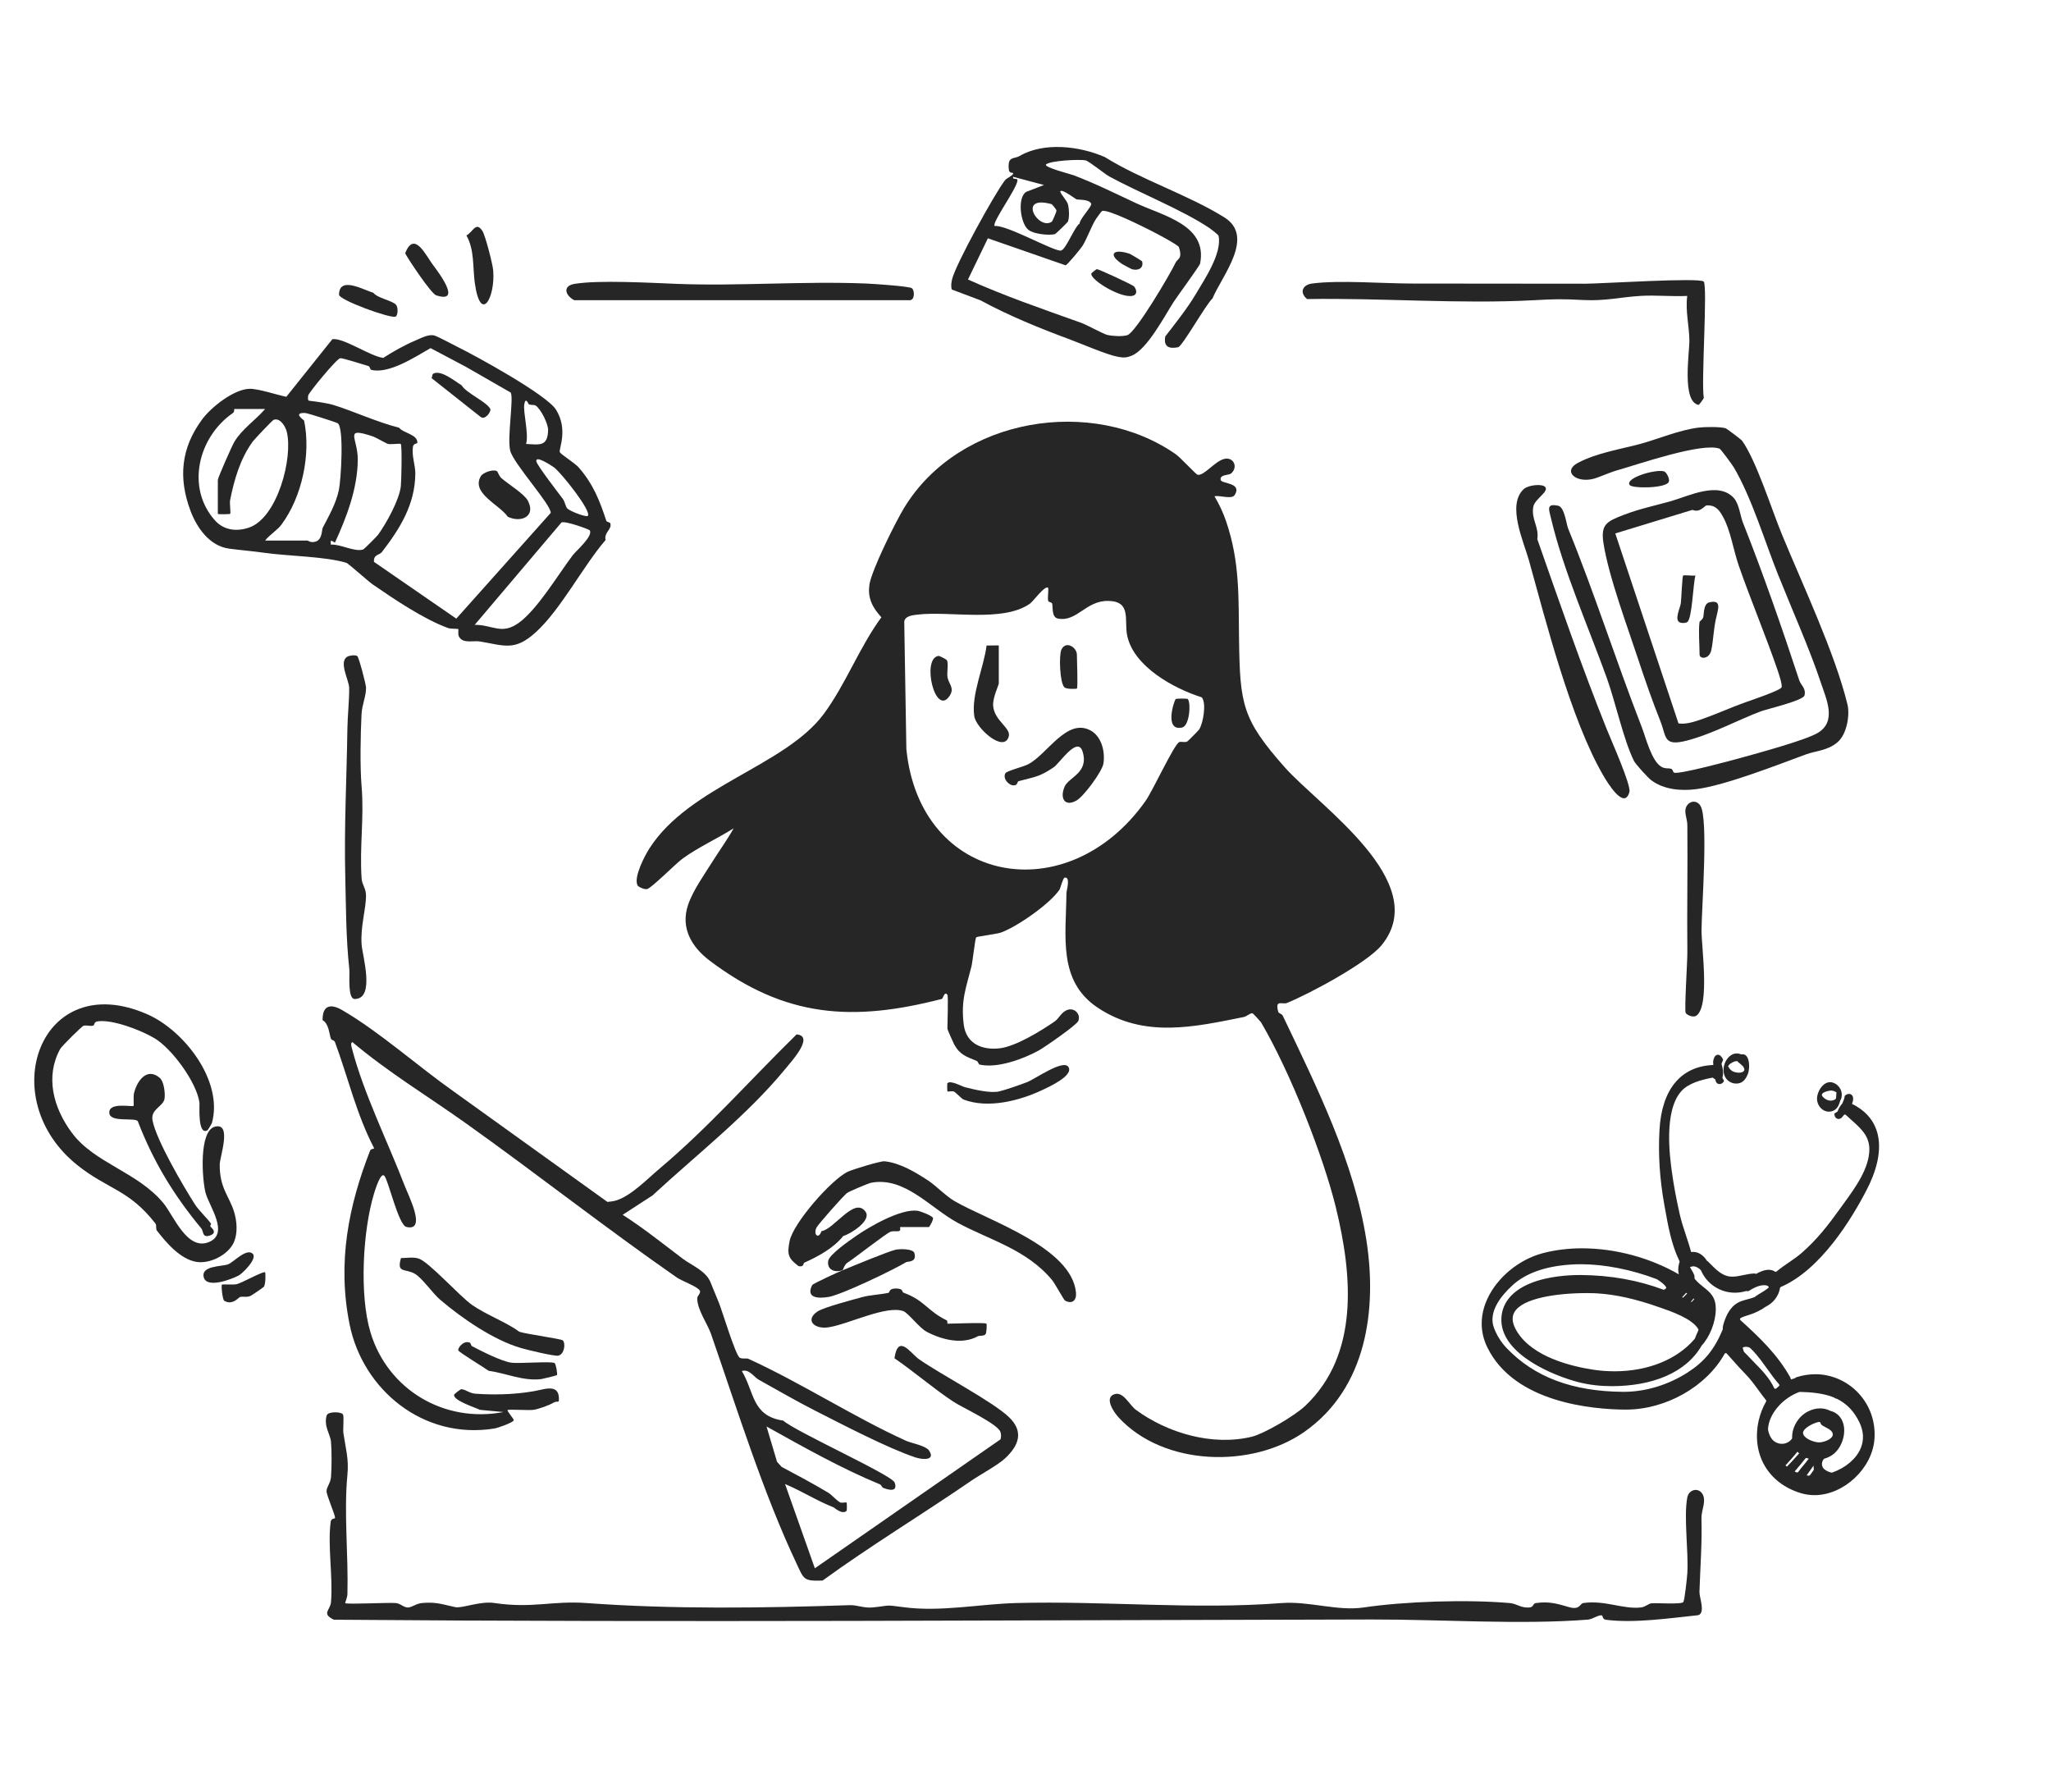
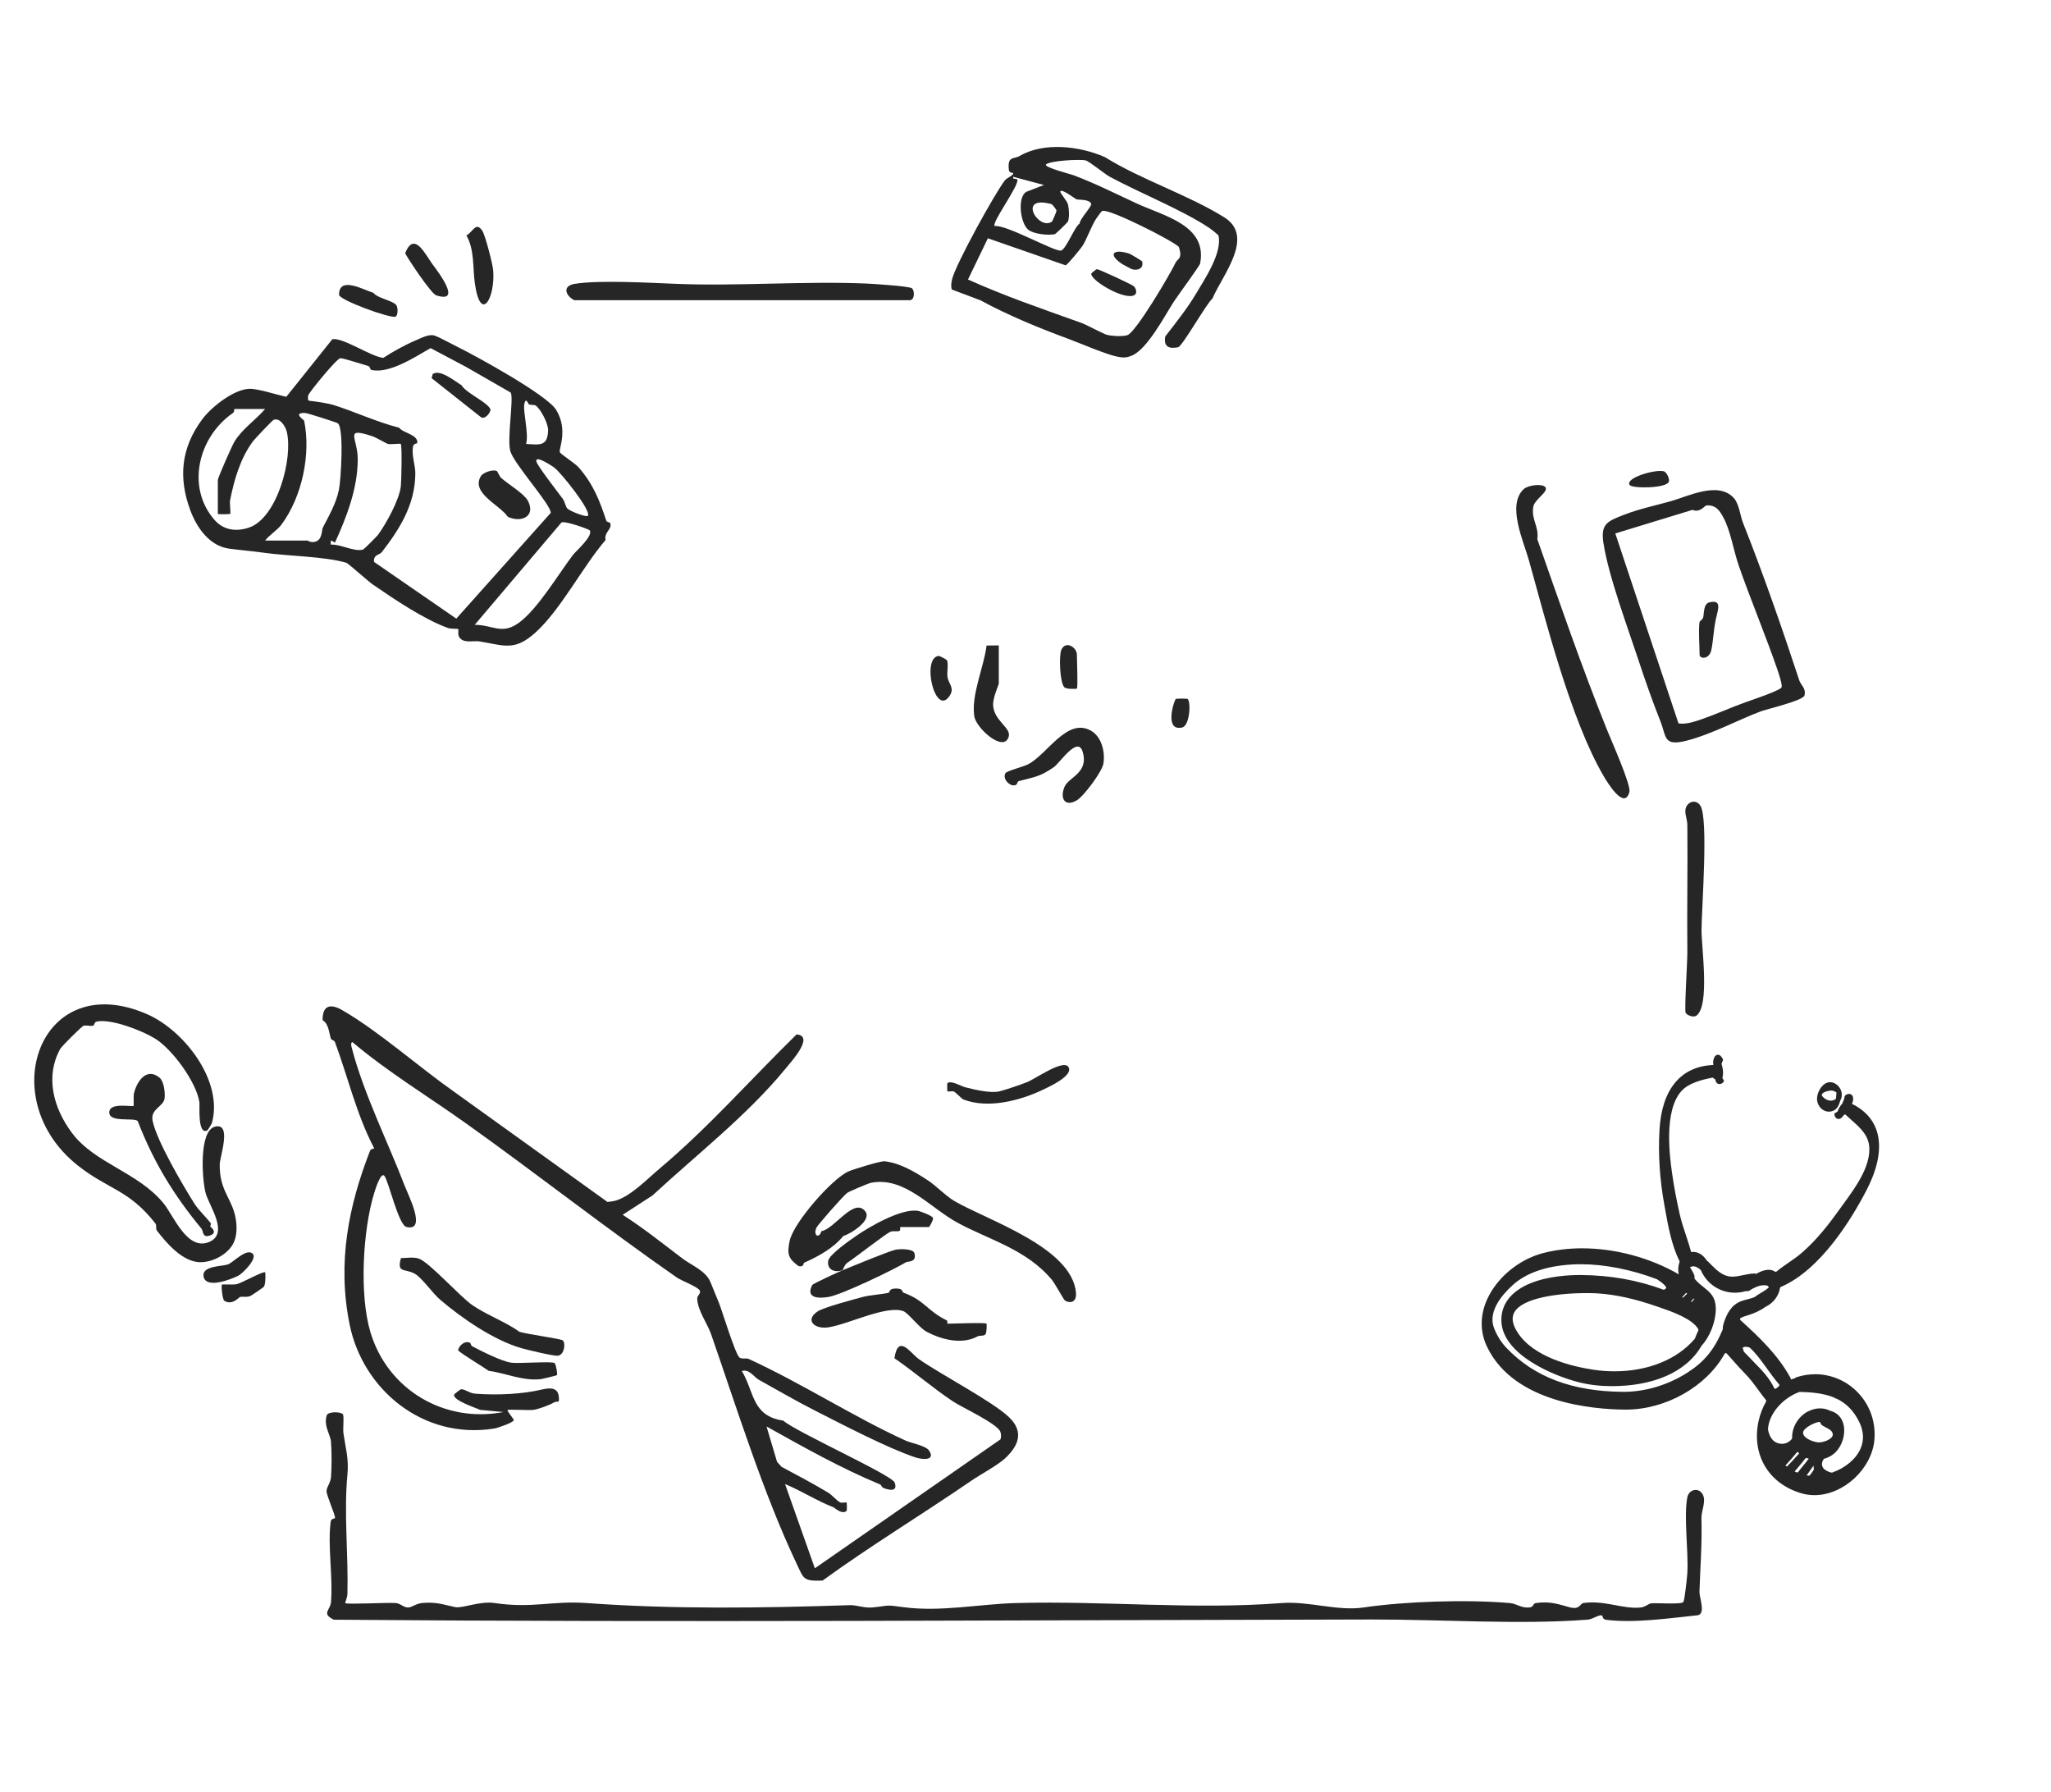
<svg xmlns="http://www.w3.org/2000/svg" id="Ebene_1" viewBox="0 0 998 872">
  <defs>
    <style>.cls-1{fill:#262626;}</style>
  </defs>
-   <path class="cls-1" d="M423.07,284.56c-1.03,6.5,1.68,11.26,5.8,15.76-10.78,14.73-17.32,32.51-27.93,46.9-18.84,25.53-65.46,35.15-84.92,65.53-2.34,3.66-7.81,14.1-5.79,18.03.35.68,3.34,2.15,4.72,1.75,2.27-.65,13.96-12.46,17.28-14.86,7.47-5.41,16.9-9.72,24.76-14.67-3.22,5.78-7.15,11.1-10.67,16.76-3.58,5.75-9.11,13.37-11.52,20.53-3.76,11.16,1.75,20.44,10.45,27.03,37.08,28.07,70.04,29.77,113.06,18.68.61-.16,1.2-3.98,2.69-2.01.5.66,0,14.08,0,16.5,0,.42,2.85,6.82,3.32,7.68,2.85,5.15,6.07,5.97,10.85,7.95.88.36.89,1.69,1.54,1.83,8.61,1.96,21.37-2.79,28.81-6.9,2.67-1.47,18.34-12.3,19.16-14.3,1.33-3.24-1.73-6.39-4.91-5.52-3.25.9-4.42,4.25-6.55,5.72-6.63,4.57-18.89,12.14-26.71,13.07-8.56,1.02-16.37-2.19-17.55-11.5-1.49-11.76,1.12-17.84,3.74-28.3.57-2.28,1.8-13.68,2.31-14.19.44-.44,9.79-1.52,12.14-2.36,7.73-2.76,23.96-14.05,28.52-21,.17-.26,1.6-5.51,2.33-5.66,3.09-.67.94,6.35.93,7.45-.19,21.12-4.29,42.86,15.29,55.85,22.56,14.98,47.11,9.29,71.04,4.48,1.4-.28,2.82-1.82,4.13-1.85.3,0,4.05,4.14,4.2,4.4,14.43,24.54,30.42,65.48,36.43,90.08,8.09,33.11,11.43,71.53-14.84,96.51-5.38,5.11-20.27,13.64-25.9,15.03-19.37,4.78-41.33-1.85-56.53-13.03-3.24-2.39-6.14-9.11-10.51-7.61-5.09,1.74-.2,8.82,2.09,11.31,22.01,23.87,64.95,24.79,90.31,7.05,30.58-21.39,35.42-59.85,30.27-93.13-5.9-38.15-24.28-74.9-40.67-109.29-.55-1.15-2.03-1.17-2.25-1.98-1.69-6.3,1.91-3.38,4.24-4.32,10.32-4.13,38.88-19.33,46.05-28.1,25-30.58-30.41-67.63-47.24-86.68-20.54-23.24-21.67-30.51-22.12-61.72-.3-21.05.46-37.86-6.24-57.67-1.42-4.19-3.39-8.51-5.71-12.3,2.13-.77,8.4,1.69,9.84-.65,3.78-6.13-6.42-5.39-6.83-7.34-.56-2.73,4-2.22,5.07-3.15,3.61-3.14,1.14-8.12-3.27-7.09-4.63,1.07-9.97,8.47-13.09,7.71-.7-.17-8.45-8.5-10.5-9.93-40.54-28.33-105.15-18.14-132.1,25.82-4.23,6.9-15.9,30.31-17.06,37.69ZM446.51,299.01c15.68-1.83,41.56,3.94,54.67-5.33,1.58-1.12,7.44-9.22,8.82-7.67.37.41-.35,4.73.03,6.3.18.74,1.72.61,1.95,1.39.42,1.45-.38,6.62,2.77,7.24,9.29,1.83,13.56-8.83,24.61-8.58,11.28.26,7.61,9.3,9.09,16.7,3.04,15.22,22.8,25.96,36.29,30.2,2.41,2.68.77,12.65-1.28,15.69-.36.54-5.36,5.56-5.7,5.77-1.15.7-3.1-.09-3.96.34-2.64,1.31-12.74,23.48-16.45,28.72-37.95,53.52-109.68,40.61-116.32-25.29l-1.03-62c.33-2.82,4.07-3.2,6.52-3.48Z" />
  <path class="cls-1" d="M162.91,506.78c6.38,17.15,10.52,35.39,19.09,51.74.18.64-1.48.19-1.9,1.27-10.43,26.69-16.1,54.35-9.98,84.6,6.38,31.59,35.72,56.2,70.39,50.62,1.68-.27,9.2-2.87,9.48-4.03.15-.62-3.51-4.58-2.99-4.97.56-.42,10.12.22,12.44-.07,2.64-.33,8.04-2.37,9.99-3.55,1.91-1.17,2.8.92,2.49-2.79-.39-4.57-4.19-4.52-8.23-3.56-9.44,2.24-21.52,2.83-32.27,2.04-3.16-.23-4.72-2.08-6.95-2.19-.51-.02-3.44,2.41-3.49,2.62-.68,2.87,10.53,6.36,12.58,7.42l11.42,1.06c-28.86,5.53-56.36-10.95-64.71-38.77-5.53-18.4-3.69-49.85,1.77-67.65.49-1.59,3.16-10.36,4.93-8.57,1.98,1.99,6.88,24.03,10.78,24.94,10.05,2.36,1.03-15.19-.87-20.13-7.99-20.83-19.9-44.75-25.6-66.6-.23-.87-.89-2.88.2-3.2,17.38,14.66,36.7,26.31,55.11,39.42,34.42,24.5,68.04,50.99,102.8,75.15,2.24,1.56,10.29,4.47,11.17,6.4.55,1.21-1.28,2.46-1.29,3.64-.07,5.45,5.03,12.59,6.63,17.18,12.87,37.02,25.41,77.5,41.76,112.06,3.56,7.53,3.24,8.44,12.59,8.13,23.79-17.26,48.12-31.93,72.5-48.66,4.31-2.96,12.59-7.37,16.28-10.78,6.73-6.23,9.27-13.02,1.97-20.04-7.94-7.63-32.98-20.65-43.76-28.17-4.15-2.89-10.17-12.77-12.01-.52,9.68,6.65,18.8,14.58,28.61,21.09,4.22,2.8,21.83,10.89,22.98,14.83.35,1.19.39,2.36,0,3.55l-90.32,62.72-14.5-40.99c8,3.33,15.55,8.21,23.64,11.35.34.13,4.22,3.8,6.35,1.64.14-.14.12-3.82-.03-3.96-.31-.29-2.29.31-3.15-.1-1.47-.71-4.17-3.73-5.62-4.61-7.33-4.45-15.79-8.9-22.86-12.67l-2.23-2.47-5.11-17.18c17.87,9.94,36.32,20.38,55.14,28.14.82.34.93,1.45,1.67,1.74,3.19,1.25,7.14,1.88,5.53-2.62-1.31-3.65-48.27-24.78-54.2-30.12-15.34-2.26-13.99-13.87-20.15-24.12,3.58-1.15,5.82,2.9,8.28,4.26,8.98,4.97,18.04,10.27,27.12,14.88,13.15,6.68,35.61,18.42,49.06,22.88,3.6,1.19,9.91,1.55,6.64-3.33-1.61-2.4-8.75-3.64-11.3-4.8-24.71-11.18-50.96-28.13-76.57-39.82-.99-.45-2.89.21-4.25-.55-2.06-1.17-8.5-22.68-10.12-26.67-1.4-3.43-2.81-6.79-4.13-10.09-2.19-5.49-9.28-8.23-13.51-11.42-9.62-7.27-19.09-14.89-29.21-21.36l14.52-9.41c21.2-19.64,46.03-38.95,64.43-61.34,3.04-3.7,14.6-16.24,5.68-17.01-22.24,21.76-42.88,45.28-66.66,65.28-5.72,4.81-13.62,13.03-20.81,15.4-1.46.48-3.04.69-4.57.82l-74.83-53.75c-17.3-12.18-36.23-29.11-54.19-39.54-5.64-3.28-9.68-2.51-9.58,4.88,3.08,1.71,3.21,6.79,4.03,8.96.33.86,1.54.66,1.86,1.53Z" />
  <path class="cls-1" d="M111.56,266.94c5.8.77,11.32,1.18,17,2,11.17,1.61,29.79,1.76,40.05,4.9.81.25,10.75,9.12,12.67,10.45,10.31,7.1,25.07,17.07,36.7,21.24,1.46.52,4.82.33,4.99.51.27.29-.29,2.42.35,3.65,1.89,3.62,6.8,1.85,10.1,2.39,11.97,1.95,16.94,4.91,27.23-4.42,12.23-11.08,23.02-32.17,34.03-44.94-.91-3.66,3.2-5.17,2.3-8.06-.22-.7-1.7-.54-1.97-1.35-3.09-9.36-6.23-17.69-13.45-25.91-1.92-2.19-8.63-6.32-9.15-7.4-.67-1.41,4.22-10.83-1.82-20.63-4.46-7.24-38.57-25.96-47.9-30.57-2.87-1.42-8.89-4.7-10.99-5.46-2.89-1.05-6.67,1.11-9.55,2.32-5.14,2.15-10.96,5.42-15.65,8.46-6.18-.68-19.49-9.96-24.78-9.1l-22.4,28.03c-4.51-.93-13.72-3.97-17.86-3.89-7.49.14-18.52,8.74-23.04,14.81-10.48,14.1-11.63,28.65-5.79,44.38,3.09,8.31,9.28,17.32,18.91,18.59ZM176.72,267.33c-4.18,1.38-11.2-2.75-15.73-2.34-.23-2.6-.01-2.14,1.99-.99,5.59-12.21,11.08-26.34,11.1-40.51.01-10.71-7.15-16,7.56-11.1.92.3,6.62,3.48,7.05,3.58,1.54.38,5.96-.32,6.31.02.73.72.3,18.22.05,20.56-.72,6.59-7.09,18.16-11.11,23.67-.51.7-6.74,6.95-7.22,7.11ZM278.74,270.07c-7.03,9.27-17.19,26.36-26.25,32.92-8.4,6.08-12.63.99-21.49,1l42.2-49.79c1.6-.95,13.37,3.25,13.77,3.85,1.76,2.74-6.67,9.97-8.22,12.01ZM269.61,227.42c3.17,2.23,18.51,21.38,16.39,23.57-.74.77-8.94-2.34-10.05-3.71-.79-.97-1.08-3.23-2.12-4.61-1.99-2.66-12.46-16.18-12.84-18.16-.64-3.28,7.31,1.99,8.62,2.91ZM255.12,196.65c.69-3.81,1.98-.05,2.16.03,1.18.49,2.7.16,3.4.65,2.58,1.79,6.13,8.97,6.03,12.01-.27,8.01-4.05,7-10.72,6.66,1.42-4.88-1.55-15.64-.87-19.35ZM149.95,192.45c.12-1.2,13.94-18.12,15.66-18.18,1.41-.05,11.06,3.08,13.63,3.81.85.24.75,1.71,1.47,1.89,8.64,2.07,21.47-6.42,28.8-10.6l17.1,9.05,21.9,12.57c1.56,2.71-1.8,21.96-.25,28.26,1.53,6.24,19.88,26.22,19.73,30.27l-45.96,51.46-40.06-27.62c-.27-3.68,2.65-3.25,3.75-4.66,8.81-11.36,16.23-23.19,16.37-38.21.04-4.23-1.81-8.51-1.17-13.07.27-1.89,2.11-1.42,2.15-2,.23-4.09-6.83-4.64-8.86-7.33-10.82-2.72-22.2-8.05-31.93-11.05-2.87-.88-8.5-1.7-11.67-2.04-1.04.04-.74-1.75-.66-2.56ZM148.53,200.94c1.16.04,15.11,4.52,15.8,4.98,3.16,2.12,1.58,27.7.57,32.48-1.42,6.69-4.87,12.59-7.85,18.36-.58,1.13-.09,6.16-4,6.87-2.26.41-3-.64-3.55-.64h-20.5c2.16-2.82,5.85-4.93,7.96-7.77,10.11-13.6,14.38-34.47,11.02-50.56-.07-.33-5.82-3.97.55-3.74ZM113.27,200.99c.95-.66.63-1.99.73-1.99h15c-4.61,5.34-11.16,9.69-14.89,15.83-1.28,2.11-8.11,17.65-8.11,18.67v16.5c0,.3,5.79.21,6.01,0,.36-.36-.33-5.17-.06-6.56,1.96-9.82,4.83-20.16,11.09-28.68.77-1.04,9.46-10.28,10.15-10.52,3.14-1.1,5.7,3.24,6.33,5.73,3.19,12.61-4.5,42.01-18.34,46.71-6.21,2.11-12.38,1.27-16.71-3.63-14.01-15.86-8.09-40.33,8.79-52.06Z" />
  <path class="cls-1" d="M828.09,726.41c-2.2-2.83-6.37-1.49-7.06,2.12-1.83,9.57.67,26.27,0,37.01-.13,2.17-1.32,13.04-1.92,13.88-.92,1.28-12.92.38-15.56.64-1.45.14-2.81,1.72-5.01,1.99-8.59,1.06-17.63-3.66-28.11-2.13-1.71.25-1.59,3.46-6.74,2.04-5.16-1.42-9.45-3.03-16.26-2.04-1.95.28-.72,2.14-3.87,2.19-3.89.06-5.46-1.88-9-2.19-21.04-1.82-51.18-.79-71.01,2.15-12.85,1.9-26.55-3.18-40.11-2.13-42.74,3.3-85.5-1.17-129.02-.02-17.59.46-36.93,4.45-54.86,2-9.41-1.29-6.41-.69-15,.14-4.11.4-7.63-1.22-11.02-1.11-42.58,1.41-85.78,2.05-128-1.02-17.04-1.24-26.26,2.74-44.99-.03-6.94-1.03-15.7,2.69-19,2.01-6.02-1.23-9-2.63-16.13-2.01-3.09.27-4.95,2.18-6.93,2.18-2.13,0-3.56-1.95-5.95-2.16-3.74-.32-23.55.76-24.55.04-.18-.13,1.02-2.74,1.06-4.43.49-19.39-1.79-39.64,0-58.01.76-7.81-.91-13.02-1.94-20.16-.33-2.31.41-8.18-.26-9.24-.86-1.35-7.29-1.49-7.89.52-1.55,5.23,1.78,9.19,2.09,12.77.4,4.61.37,12.48.02,17.12-.24,3.12-2.18,4.9-2.18,6.93,0,2.12,4.07,11.17,4.15,12.99.03.63-1.86,0-2.13,1.94-1.57,11.59,1.19,26.99.14,39.13-.34,3.91-4.81,5.53,1.41,8.51,168.55,1.39,336.92.19,504.98-.11,33.38-.06,72.48,2.63,105.08.08,2.58-.2,4.98-2.32,6.86-2.09.67.08.15,1.88,2.04,2.14,13.47,1.81,31.38-.8,44.93-2.22,3.63-1.15.5-8.58.59-11.33.4-12.56,1.3-22.83.97-36.03-.09-3.56,2.78-8.74.17-12.09Z" />
  <path class="cls-1" d="M477.15,146.14c13.54,7.37,28.88,13.62,42.7,18.72,6.08,2.24,18.7,7.75,24.11,8.73,2.7.49,4.02.51,6.63-.51,7.58-2.97,16.13-19.4,20.53-26.24,1.61-2.5,12.61-17.48,12.83-18.58,3.75-18.72-17.72-23.17-31.1-29.39-9.9-4.6-19.99-9.67-30.57-13.65-1.24-.47-14.64-3.89-13.28-5.21,1.9-1.84,16.35-2.63,19.28-1.97,1.61.36,9.38,6.67,11.54,7.85,14.58,7.93,35.7,16.31,48.74,25.1.77.52,4.28,3.21,4.39,3.74,1.73,8.5-6.69,20.94-11.1,28.38-4.04,6.82-9.95,14.25-14.84,20.58-.89,4.96,1.71,6.17,6.25,5.25,2.06-.41,13.82-21.32,16.71-23.7,4.72-11.25,20.86-30.07,5.74-39.51-17.4-10.87-40.45-18.31-58.11-29.31-12.36-5.42-29.72-7.39-41.43-.55-2.91,1.7-5.99-.15-5.28,6.68.23,2.19,2.44,1.1,2.11,1.94-.47,1.2-3.05,2.01-4.02,3.26-4.96,6.38-24.01,40.96-25.68,48.04-.4,1.68-.66,3.38-.16,5.07l14.01,5.27ZM511.72,99.33c.19.05,2.31,2.46,2.37,3.2.03.38-1.99,5.11-2.22,5.28-6.53,4.66-17.31-13.24-.15-8.48ZM495.06,87.53c-.14-1.02-2.52.16-2.06-1.52l14.99,4-8.65,3.34c-4.42,2.8-2.87,15.13.94,18.36,2.56,2.17,9.74,2.91,12.98,2.23.44-.09,6.29-5.78,6.43-6.21.74-2.38.52-5.58.06-8.01-.4-2.13-4.43-6.11-3.75-6.73,1.09-1,7.16,3.72,7.72,3.96.96.41,5.99-.19,7.23,2.08.65,1.2-5.7,7.6-5.61,9.74-2.4,1.43-6.55,12.4-9,13.13-2.86.85-26.66-12.71-32.34-11.92-1.62-1.57,11.52-19.13,11.07-22.46ZM480.68,115.93l37.83,13.15c.85-.17,7.16-7.84,8.19-9.4,1.99-3.01,4.48-10,6.69-13.29.46-.68,2.55-3.59,2.85-3.72,2.69-1.13,20.56,7.91,24.31,9.81,1.96.99,12.79,6.69,13.13,7.8,1.83,5.84-.73,5.51-1.63,7.47-2.39,5.19-19.46,34.2-23.55,35.34-2.6.72-7.19.44-9.75-.15-1.77-.41-9.94-4.9-12.54-5.83-19.36-6.94-37.33-13.07-55.2-21.12l9.68-20.05Z" />
-   <path class="cls-1" d="M798.28,215.95c-9.92,2.65-21.18,4.36-30.41,9.2-7.64,4-1.3,9.98,7.43,7.82,2.51-.62,7.79-3.09,11.9-4.25,10.15-2.87,40.96-13.57,49.53-10.43.58.21,6.17,7.81,6.91,9.07,8.6,14.48,15.22,36.4,21.41,51.87,7,17.5,15.63,36.86,20.84,52.56,2.72,8.21,8.21,19.38-1.66,24.94-6.39,3.6-28.77,9.66-37.04,11.96-5.1,1.42-29.55,8-32.5,7.26-.69-.17-.57-1.54-1.47-1.88-1.31-.5-2.77.14-4.8-1.01-4.78-2.7-7.71-14.58-9.54-19.28-12.67-32.53-23.14-65.61-35.81-96.56-.88-2.14-1.76-10.5-4.85-11.16-6.04-1.29-4.52,1.85-3.39,6.59,5.89,24.87,18.21,52.72,27.02,77.18,4.18,11.6,8.19,30.24,13.22,40.37.77,1.55,6.76,8.16,8.38,9.38,6.1,4.6,14.53,5.32,21.97,4.36,14.15-1.83,39.88-11.96,53.29-16.89,5-1.84,10.61-1.77,15.52-6.03,4.34-3.76,6.02-13.01,4.72-18.33-6.01-24.68-21.69-58.01-31.83-82.55-5.03-12.17-12.6-36.29-19.5-45.8-.31-.43-7.48-5.87-7.96-6-2.93-.78-9.97-.67-13.13-.3-9.3,1.1-20.02,5.69-28.28,7.9Z" />
  <path class="cls-1" d="M113.89,604.2c1.82-4.31,1.4-10,.06-14.47-2.29-7.65-7.18-11.68-7.03-23.23.05-3.75,6.04-20.31-2.22-18.38-8.09,1.89-6.35,26.03-4.64,32.32,1.76,6.47,11.62,19.68,1.66,23.83-10.65,4.43-17.16-12.71-22.12-18.8-12.41-15.19-33.49-19.44-44.56-34.24-9.21-12.32-13.1-27.55-5.74-40.9.74-1.33,10.51-11.08,11.41-11.3,1.43-.34,3.27.36,4.59-.04.85-.26.29-1.77,2.13-2.06,7.14-1.11,21.05,4.21,27.73,8.18,8.61,5.12,20.59,21.61,21.89,31.34.18,1.39-1.03,16.11,3.89,13.48.18-.09,2.06-3.15,2.13-3.4,5.82-20.53-13.49-45.25-31.48-53.1-51.92-22.67-74.89,40.89-33.82,73.54,14.85,11.81,24.91,11.68,37.91,28.36.57.74.05,2.59.64,3.35,4.57,5.92,11.44,13.97,19.24,15.25,6.71,1.1,15.7-3.52,18.33-9.73Z" />
  <path class="cls-1" d="M780.24,264.27c2.48,16.18,11.97,41.49,17.04,56.94,3.28,9.98,6.98,20.46,10.62,29.58,3.1,7.75,1.34,12.5,12.92,9.53,11.93-3.05,25.65-10.38,35.95-14.23,3.03-1.13,20.67-5.22,21.29-7.75.85-3.47-1.76-4.95-2.55-7.35-8.3-25.28-17.82-52.58-27.43-76.76-1.24-3.13-1.86-9.14-4.4-11.92-7.5-8.26-21.73-1.05-30.44,1.46-7.07,2.03-15.67,3.8-23.22,6.76-8.06,3.16-11.21,4.44-9.79,13.74ZM823.57,248.06c3.69,1.61,5.84-2.13,6.9-2.18,4.44-.2,6.19,2.4,7.99,5.67,3.64,6.59,4.97,16.02,7.62,23.68,5.33,15.4,13.3,34.54,18.8,50.59.58,1.68,2.46,7.32,2.04,8.55-.52,1.54-15.09,6.41-17.73,7.35-6.94,2.48-13.85,5.66-21.03,8.16-3.41,1.19-7.9,2.68-11.42,2.07l-30.75-92.42,37.57-11.47Z" />
-   <path class="cls-1" d="M636,145.5c36.18-.6,74.49,2.51,110.55.55,10.57-.57,13.19-.63,23.97-.08,10.6.55,18.23-1.46,27.94-2.02,7.46-.43,15.08.39,22.54.03-.97,7.12.94,14.64,1.04,21.45.09,6.11-3.82,30.07,4.48,31.55.21.04,2.47-2.91,2.54-3.46-1.37-6.7,1.94-54.54-.06-56.54-2.04-2.04-49.92,1.04-57.55,1.05-27.85.05-56.21-.12-83.92-.08-14.29.02-35.82-1.77-49.08-.01-4.77.63-6.2,4.45-2.45,7.55Z" />
+   <path class="cls-1" d="M636,145.5Z" />
  <path class="cls-1" d="M511.94,622.79c1.35,1.63,5.75,9.7,6.27,9.98,3.51,1.89,5.69-.11,5.36-3.81-1.98-22.24-43.37-35.33-59.28-44.7-4.23-2.49-8.74-7.32-12.65-9.89-6.16-4.06-13.73-8.6-21.23-9.38-1.92-.2-15.35,3.92-17.7,5-8.06,3.71-26.67,25-28.47,33.73-1.37,6.65-.66,8.53,4.33,12.28,2.76.62,2.22-1.42,2.75-1.66,6.67-2.98,14.19-7.01,19.02-13.01,3.51-.95,14-7.52,10.76-11.89-5.41-7.3-15.17,8.65-21.39,9.55-1.32,4.1-4.13,1.84-2.41-1.74.65-1.36,13.24-15.78,15.03-16.93,1.32-.85,10.3-4.65,11.61-4.89,16.25-3.05,28.55,12.13,41.93,19.42,15.32,8.35,33.64,12.93,46.07,27.94Z" />
  <path class="cls-1" d="M751.97,237.05c-1.29-1.86-8.35-1.11-10.53.91-8.34,7.69-.09,25.31,2.51,34.62,7.92,28.35,20.38,77.82,36.41,105.07,1.62,2.75,10.04,16.86,12.5,7.64.88-3.32-8.9-25.2-10.99-30.42-12.41-30.92-23.05-61.86-33.83-92.55.93-6.08-3.03-9.54-1.95-15.75.64-3.71,7.48-7.22,5.9-9.51Z" />
-   <path class="cls-1" d="M172.6,486.04c10.11-.06,3.74-21.01,3.36-26.5-.63-9.07,2.21-17.18,2.13-24.05-.03-3.28-1.93-5.11-2.12-7.96-1.08-15.63,1.28-29.52-.02-44.98-.82-9.72-.52-25.2-.03-35.03.24-4.82,2.33-8.96,2.18-13.03-.07-1.83-3.51-14.85-4.26-15.31-1.04-.63-3.73-.32-4.84.32-4.31,2.49.79,11.35.9,15.09.15,4.92-.77,13.69-.86,19.86-.34,24.27-1.63,47.76-1.03,72.04.37,14.97.3,29.7,1.97,45.03.29,2.66-.95,14.54,2.62,14.52Z" />
  <path class="cls-1" d="M279.47,146.06h163.06c2.68.11,2.59-4.66,1.21-5.81-1.21-1.01-18.85-2.16-22.19-2.3-30.58-1.27-62.18,1.34-92.16.16-12.78-.5-38.05-1.95-49.81,0-6.09,1.01-4.43,5.78-.11,7.95Z" />
  <path class="cls-1" d="M827.44,392.06c-2.32-3.81-7.27-1.78-7.37,2.48-.05,2.12.95,4.39.98,6.91.21,20.75-.21,41.29,0,62,.04,4.34-1.5,28.03-.82,29.33.55,1.06,3.73,2.51,5.31,1.31,6.53-4.95,2.36-33.38,2.41-41.54.06-10.83,3.42-54.04-.51-60.49Z" />
  <path class="cls-1" d="M403.27,645.75c9.75-1.53,28.14-10.9,36.36-7.82,2.25.84,7.8,8.16,11.21,9.97,7.77,4.11,17.55,6.34,24.97,2.22.87-.48,2.91.1,3.76-1.03.56-.75.65-4.85.43-5.08-.67-.68-16.27,0-19,0-.08,0,.15-1.38-.34-1.62-9.55-4.68-10.69-9.69-20.91-13.42-1.1-.4,0-1.88-3.21-2.06-4.34-.24-3.4,1.89-4.23,2.08-3.8.86-8.79,1-12.74,2.08-4.44,1.21-18.78,4.99-21.76,6.99-6.27,4.21-1.58,8.81,5.45,7.7Z" />
  <path class="cls-1" d="M273.85,652.14c-.75-.78-18.19-3.14-21.11-4.2-6.53-4.76-16.01-8.18-22.96-13-6.11-4.23-21.02-21-26.06-22.62-2.69-.86-5.84-.24-8.61-.23-2.18,7.52,1.85,4.92,6.67,7.58,3.51,1.94,8.73,9.54,12.3,12.59,10.77,9.21,26.19,19.76,39.54,23.63,2.87.83,15.98,4,17.94,3.68,3.04-.5,3.77-5.92,2.31-7.44Z" />
  <path class="cls-1" d="M102.64,595.27c-1.93-2.7-5.9-6.31-7.94-9.53-5.55-8.75-18.54-30.83-20.46-40.52-1.12-5.65,5.2-6.77,5.82-10.67.42-2.61-.27-8.44-2.36-10.18-6.2-5.19-10.92,1.34-12.47,7.37-.43,1.67-.02,6.04-.24,6.27-.66.69-12.26-2.02-11.79,3.51.4,4.73,11.98,2.06,13.82,3.91,7.63,19.85,17.58,36.1,30.99,52.3,1.09,1.32.32,4.79,4.32,3.31,3.89-1.44.13-4.03.04-4.3-.18-.52.45-1.23.27-1.47Z" />
  <path class="cls-1" d="M395.22,625.21c-3.33,6.46,3.16,6.66,8.22,5.73,6.4-1.19,31.31-13.11,37.41-16.84.82-.5,5.4.24,4.08-4.46-.62-2.2-7.41-2.06-9.23-1.6-4,1-20.06,7.66-25.7,9.97-1.84.75-14.41,6.48-14.78,7.21Z" />
  <path class="cls-1" d="M412.34,614.34c4.35-2.87,18.5-14.03,20.92-15.04,1.54-.64,3.56.15,4.54-.55.47-.33.11-1.75.2-1.75h14c.24,0,2.34-3.66,1.97-4.47-.49-1.11-6.14-3.28-7.55-3.47-8.07-1.06-23.18,7.61-29.96,12.34-3.04,2.12-13.05,8.99-13.48,12.12-.6,4.43,3.41,5.74,7.01,4.47.2-.07.89-2.7,2.34-3.66Z" />
  <path class="cls-1" d="M464.17,531.07c.95.45,3.86,3.57,4.6,3.85,12.15,4.69,27.74.42,38.16-4.48,3.12-1.46,15.67-7.08,12.96-11.34-2.47-3.91-16.24,5.85-19.98,7.33-3.59,1.42-10.76,3.85-13.61,4.54-4.44,1.07-12.52-.95-16.74-2.02-1.68-.43-7.01-3.54-8.57-1.94-.14.14-.12,3.83.03,3.96.31.29,2.28-.3,3.14.1Z" />
  <path class="cls-1" d="M248.56,662.94c-4.66-.7-14.34-5.6-18.83-7.97-.58-.31-.71-1.54-.99-1.67-3.08-1.43-6.04,2.42-5.74,3.69.21.87,13.03,8.61,14.77,9.94,8.58,1.19,16.87,5.14,25.66,4.02.7-.09,7.29-1.67,7.57-1.94.38-.37-.49-5.44-1.15-5.85-1.6-1-17.29.39-21.29-.21Z" />
  <path class="cls-1" d="M239.98,131.51c-.26-3.07-3.83-17.01-5.28-19.21-3.16-4.75-4.5.57-7.75,2.24,3.96,6.86,3.06,15.59,4.06,22.94,2.79,20.44,10.09,7.32,8.97-5.98Z" />
  <path class="cls-1" d="M212.26,143.69c12.77,4.11,1.19-11.09-1.81-15.12-3.32-4.46-8.95-16.63-13.3-5.32,1.74,3.27,12.67,19.66,15.1,20.44Z" />
  <path class="cls-1" d="M192.4,154.07c1.24-.35,1.42-4.49.33-5.76-1.84-2.13-9.04-3.18-11.11-5.9-4.35-1.13-16.63-8.44-16.65.99,0,2.53,24.53,11.51,27.44,10.67Z" />
  <path class="cls-1" d="M123,610c-3.08-3.02-9.59,4.4-12.24,5.22-3.16.97-12.93.65-11.66,6.08,1.36,5.82,13.5,1.13,17-.72,2.03-1.07,9.24-8.28,6.89-10.58Z" />
  <path class="cls-1" d="M115.26,624.76c-1.83.44-7.01-.02-7.27.24-.44.44.26,7.31,1.15,7.86,3.92,2.39,7.01-1.63,7.57-1.81,1.44-.45,3.37.3,5.25-.58.65-.3,6.12-4.08,6.37-4.37,1.02-1.19.92-6.8.66-7.09-.69-.75-11.44,5.21-13.73,5.76Z" />
  <path class="cls-1" d="M812.05,234.35c.54-1.53-1.28-4.71-2.32-5.01-4.22-1.22-19.23,3.23-16.72,6.65,1.27,1.74,17.88,1.67,19.05-1.64Z" />
  <path class="cls-1" d="M489.22,376.2c-1.46,2.56,1.7,6.13,4.28,5.9,1.86-.16,1.3-1.8,2.21-2.06,7.45-2.05,9.97-1.9,17.02-6.75,2.97-2.04,11.63-15.5,14.06-7.59,3.18,10.34-6.77,12.38-8.76,17.02-2.45,5.7.11,10.04,5.87,6.7,3.47-2.01,12.44-14.07,13.03-17.99.88-5.76-.91-13.13-6.27-16.04-11.56-6.28-21.06,11.62-30.34,16.43-2.48,1.29-10.43,3.22-11.1,4.38Z" />
  <path class="cls-1" d="M490.86,358.28c1.15-4.19-7.15-7.62-7.61-15.03-.24-3.87,2.75-9.95,2.75-10.75v-18.5l-5.94.07c-1.32,10.58-7.53,23.91-5.99,34.36.87,5.93,14.53,18.09,16.79,9.86Z" />
  <path class="cls-1" d="M462.07,338.57c2.59-3.91-.5-5.82-1.02-9.13-.38-2.42.58-6.56-.29-8.23-.16-.31-3.51-2.18-4.13-2.09-8.4,1.26-1.52,29.94,5.43,19.44Z" />
  <path class="cls-1" d="M524,335c.59-.57,0-14.16,0-16.5,0-3.48-5.29-7.01-7.5-2.5-1.31,2.66-.82,16.19,1.4,18.38,1.03,1.01,5.88.84,6.1.63Z" />
  <path class="cls-1" d="M575.23,353.94c3.69-.84,4.34-12.31,2.7-13.87-.24-.23-5.39-.29-5.83.04-.73.55-5.82,15.87,3.13,13.83Z" />
  <path class="cls-1" d="M233.95,231.7c-4.85,8.28,9.22,13.9,13.13,19.71,6.3,3.05,13.85-.02,9.78-7.79-1.76-3.37-9.56-8.04-12.95-11.06-.99-.88-1.76-3.15-2.12-3.35-1.96-1.04-6.81.72-7.85,2.49Z" />
  <path class="cls-1" d="M238.58,198.98c-1.76-3.52-11.71-7.69-13.99-11.54-3.24-1.96-10.42-7.98-14.03-5.47l-.54,2.01,23.75,18.79c2.19,1.94,5.4-2.6,4.8-3.79Z" />
  <path class="cls-1" d="M552.04,143.53c1.55-.97.65-3.28-.32-4.26-.72-.73-17.08-8.39-18.07-8.32-.17.01-2.57,1.92-2.61,2.09-.78,3.26,16.38,13.41,21.01,10.49Z" />
  <path class="cls-1" d="M546.36,128.65c.23.14,4.11,2.23,4.37,2.31,2.89.87,5.84-.34,5.05-3.71-.08-.35-5.82-3.71-6.17-3.82-8.24-2.69-10.7.51-3.24,5.23Z" />
  <path class="cls-1" d="M832.72,316.24c1-4.76,1-9.3,2.17-14.85,1-4.76,3.23-9.87-3.13-8.33-2.91.71-2.53,5.3-2.98,7.2-.27,1.17-1.75,2.03-1.78,2.23-.64,4.36,0,11.26,0,16,0,2.22,4.73,2.46,5.72-2.26Z" />
-   <path class="cls-1" d="M817.61,302.91c1,.32,2.62.29,3.47-.33,2.31-1.69,2.78-18.97,3.92-22.57-1.22.2-5.71-.32-6-.01-.46.49-.85,11.39-1.11,13.39-.33,2.58-3.48,8.5-.28,9.52Z" />
-   <path class="cls-1" d="M847.34,512.98c-1.48-.59-3.19-.63-4.57.13-4.15,2.27-5.67,9.06-2.15,12.41,1.61,1.52,3.96,2.05,6.05,1.38,2.02-.65,3.22-2.74,3.91-4.6,1.01-2.72.91-10.11-3.24-9.32ZM848.79,520.62c-.82,1.92-4.17,1.29-5.54.66-.62-.28-1.11-.75-1.56-1.23-.24-.25-.74-1.47-.88-1.01.38-1.27,1.91-2.13,3.05-2.55.43-.16,1-.23,1.61-.22.04.17.11.31.22.4.77.62,1.64,1.3,2.33,2.02.37.38.63.93.75,1.45.03.16.02.38.02.49Z" />
  <path class="cls-1" d="M883.29,668.6c-3.05,0-6.11.48-9.11,1.44-.28.1-.54.26-.78.5-.68.19-1.34.4-1.97.62-.04-.35-.12-.68-.27-.95-6.2-11.21-15.28-19.77-24.26-27.92-.33-.3-.27-.83.12-1.05,1.01-.56,2.24-.94,3.44-1.32l.74-.23c2.92-.93,5.68-2.29,8-3.95,3.7-1.78,6.32-5.26,6.94-9.11.03-.22.17-.4.37-.48,19.43-8.35,34.51-33.13,41.85-47.35,4.06-7.86,8.16-19.3,4.66-29.18-1.92-5.42-5.91-9.64-11.86-12.57.17-.4.3-.79.41-1.19.1-.4.39-1.8-.2-2.75-.28-.44-.7-.74-1.2-.85-.16-.03-.31-.04-.47-.04-.75,0-1.38.35-1.91.81-.12.1-.19.25-.21.41-.1.88-.37,1.75-.81,2.59-.05.17-.1.37-.17.6-.82,1-1.58,2.08-2.1,3.23-.11.26-.21.54-.29.81-.41.37-.86.7-1.39.95-.07.03-.14.05-.21.08-.01.28.01.56.06.85.24,1.29,1.17,1.86,1.99,1.86.66,0,1.28-.34,1.76-.94.26-.33.53-.66.81-.99.24-.28.67-.3.94-.04.91.87,1.86,1.71,2.78,2.53,4.39,3.9,8.54,7.58,8.66,13.83.18,9.38-6.85,19.04-12.5,26.79-.74,1.01-1.45,1.99-2.13,2.94-4.82,6.75-10.77,14.54-18.33,21.08-1.95,1.69-4.12,3.18-6.23,4.63-1.99,1.37-4.05,2.78-5.98,4.39-.23.19-.55.19-.8.02-.83-.57-1.85-.86-3.01-.86-2.12,0-4.36.97-6.14,2-.29-.14-.6-.2-.85-.2h-.01c-1.88.05-3.66.43-5.38.79-1.8.38-3.51.74-5.28.74-.32,0-.64-.02-.96-.04-3.98-.31-6.96-3.33-9.85-6.25-.36-.36-.71-.72-1.07-1.07-.15-.15-.32-.27-.51-.35-1.67-2.73-4.12-4.33-6.68-4.33-.33,0-.66.03-.99.08-.74-2.72-1.63-5.38-2.48-7.98-1.15-3.46-2.34-7.05-3.15-10.69-1.66-7.4-2.88-13.99-3.73-20.15-1.01-7.35-4.09-29.73,4.56-39.45,3.5-3.93,9.7-5.51,15.24-6.61l1.3.91c.3,2.01,1.51,2.24,2.05,2.24.23,0,.47-.04.7-.12.56-.2,1-.58,1.32-1.03.17-.23.16-.54,0-.78-.19-.27-.36-.54-.52-.83-.08-.15-.09-.33-.04-.5.11-.4.18-.79.21-1.08.19-1.66-.06-3.21-.51-4.81-.05-.2-.11-.42-.18-.64.18-.6.4-1.17.67-1.71.09-.18.1-.38.01-.56-.3-.63-.68-1.22-1.18-1.7-.45-.42-.91-.5-1.23-.5-.48,0-.93.2-1.29.57-.79.81-1.09,2.57-1.07,3.01.01.47.05.94.1,1.4-15.81.62-25.09,11.8-26.2,31.63-.67,11.9.1,23.81,2.36,36.42l.3,1.65c1.49,8.38,3.17,17.82,7.06,25.69.08.15.08.32.03.48-.54,1.56-.75,3.37-.55,4.92.04.32.11.68.2,1.05-13.98-8.07-30.89-12.65-47.11-12.65-6.68,0-13.07.79-18.98,2.34-11.63,3.04-22.26,11.79-27.08,22.29-3.64,7.94-3.65,16.09,0,23.55,13.18,27.01,51.3,30.18,67.08,30.29h.34c19.55,0,39.22-11.26,48.04-27.15.21-.39.74-.46,1.04-.13,1.08,1.17,2.13,2.36,3.16,3.52,1.82,2.06,3.7,4.18,5.69,6.18,2.48,2.5,4.48,5.23,6.59,8.12,1.17,1.6,2.37,3.24,3.65,4.82.17.2.19.49.06.71-1.64,2.86-2.87,6.04-3.6,9.25-3.65,16.37,4.62,30.57,20.57,35.34,2.13.64,4.34.96,6.59.96,14.21,0,28.11-12.99,29.17-27.25.62-8.36-2.14-16.3-7.75-22.35-5.46-5.87-13.14-9.24-21.06-9.24ZM819.91,629.6c.18-.2.36-.4.54-.6.18.1.36.2.53.3-.63.67-1.31,1.37-2.04,2.04-.15-.07-.29-.13-.44-.2.48-.52.95-1.03,1.41-1.54ZM826.4,647.29c-.39.84-1.48,3.26-1.67,3.91-.02.09-.07.17-.13.23-8.55,10.01-22.72,15.74-39.01,15.74-3.41,0-6.85-.25-10.21-.76-10.56-1.59-29.42-6.09-37.11-18.4-2.39-3.83-2.86-6.94-1.42-9.53,3.82-6.9,20.72-9.36,35.26-9.36,2.56,0,4.25.09,5.03.13,9.07.57,18.52,2.66,29.74,6.59l1.08.37c5.17,1.79,15.66,5.41,18.42,10.5.1.18.1.39.01.58ZM822.79,633.29c.43-.49.87-1,1.32-1.55.1.11.21.22.31.32-.4.47-.81.91-1.22,1.33-.03.03-.06.06-.09.09-.11-.06-.22-.12-.32-.19ZM838.79,643.63c-.26.79-.56,1.92-.51,3,0,.09-.01.19-.05.28-4.09,9.77-8.95,15.67-17.21,20.94-9.41,6-20.4,9.31-30.93,9.31h-.37c-24.65-.19-43.2-7.19-56.72-21.41-2.51-2.65-4.52-5.83-5.96-9.46-3.1-7.79,3.18-15.73,8.99-21.02,6.33-5.78,15.71-9.14,27.88-10,1.7-.13,3.47-.19,5.26-.19,11.57,0,24.7,2.59,37,7.27.05.02.09.04.14.07,4.3,2.78,4.48,3.97,4.47,4.18,0,.17-.29.43-.72.67-.17.09-.34.17-.53.24-12.44-4.68-26-7.09-40.29-7.18h-.49c-5.28,0-15.4.52-23.94,3.97-9.31,3.77-14.53,10.14-14.25,18.44.55,16.37,25.39,26.63,37.68,29.76,5.08,1.29,10.52,1.9,16.04,1.9,19.54,0,36.05-6.42,43.67-19.65.02-.04.04-.07.07-.1,3.96-4.2,6.84-11.58,6.87-17.64.02-4.38-1.29-7.06-4.83-9.88l-.34-.27c-1.83-1.45-3.56-2.82-5.03-4.58-.11-.13-.16-.3-.15-.47.03-.54,0-1.08-.14-1.47-.34-.93-.83-1.73-1.3-2.5-.28-.46-.55-.9-.77-1.33.24-.11.49-.19.71-.27.29-.09.6-.14.92-.14,1.21,0,2.6.72,3.7,1.91.01.03.03.06.04.1,2.83,6.57,9.31,10.82,16.49,10.82,1.86,0,3.71-.28,5.49-.83.19.07.39.11.59.11.35,0,.69-.11,1.01-.32,1.48-.98,4.37-2.61,7.09-2.61.54,0,1.05.07,1.52.21.29.08.56.35.84.84-.15.14-.31.27-.47.4l-.11.09c-1,.83-2.15,1.52-3.36,2.25-.83.49-1.69,1.01-2.51,1.59-.14.09-.28.21-.4.36-1.11.47-2.31.79-3.57,1.12-.94.25-1.91.51-2.86.84-5.2,1.8-7.36,6.63-8.66,10.64ZM853.87,663.13c-.64-.65-1.31-1.35-2-2.08-1.03-1.08-2.08-2.19-3.2-3.28-.08-.08-.14-.18-.17-.29-.13-.47-.27-.89-.38-1.24-.03-.1-.12-.37-.16-.55.04-.03.11-.07.2-.12.39-.22.88-.33,1.4-.33.63,0,1.29.16,1.87.45.06.03.12.07.17.12.48.45,1.04,1,1.55,1.55,2.44,2.6,4.6,5.61,6.69,8.52,1.83,2.56,3.72,5.2,5.84,7.61.24.28.2.69-.09.93-.43.34-.85.71-1.26,1.09-.33.31-.85.21-1.04-.2-2.25-4.88-6.19-8.89-9.43-12.18ZM871.9,711.04c-.28.3-.57.6-.87.9-.5.52-1.02,1.04-1.49,1.61-.25-.19-.5-.39-.74-.59,1.98-2.09,3.86-4.29,5.84-6.67.25.29.52.57.81.83-1.11,1.27-2.26,2.52-3.39,3.74l-.16.18ZM877.29,713.24c-.77.93-1.55,1.89-2.29,2.89-.18.24-.5.33-.77.22-.33-.14-.65-.29-.98-.44.29-.34.57-.68.86-1.01,1.46-1.71,2.95-3.48,4.37-5.31.17-.23.47-.31.74-.21.3.11.59.21.89.31-.04.06-.09.12-.13.18-.56.72-1.11,1.45-1.68,2.15-.33.41-.67.82-1.01,1.23ZM880.72,717.7c-.14.18-.36.27-.58.25-.35-.04-.69-.08-1.03-.14.45-.63.89-1.27,1.34-1.91.66-.94,1.33-1.9,2.01-2.86,0,.56.04,1.12.13,1.7.02.15,0,.31-.08.44-.53.87-1.14,1.68-1.79,2.51ZM878.12,698.85c-.58-.65-.83-1.28-.76-1.94.19-1.83,3.88-3.96,6.47-4.8.42-.14.85-.24,1.28-.31.3-.05.6.14.69.43.19.59.52,1.04.99,1.33.51.32,1.07.6,1.6.88,1.91,1,3.09,1.7,3.38,3.07.13.61-.01,1.16-.44,1.7-1.27,1.59-4.39,2.52-6.15,2.55-1.85,0-5.43-1.11-7.06-2.91ZM905.39,704.64c-2.14,5.09-7.29,9.48-13.84,11.79-.12.04-.26.05-.39.02-1.34-.31-2.43-.82-3.33-1.53-1.31-1.03-1.65-2.68-.88-4.3.13-.29.33-.58.58-.88,1.85-.5,3.54-1.36,4.9-2.52,3.8-3.23,5.78-9.32,4.61-14.16-.83-3.46-3.12-5.82-6.44-6.66-1.55-.79-3.21-1.19-4.96-1.19-1.99,0-4,.52-5.99,1.55-4.69,2.43-7.8,7.75-7.61,12.85,0,.15-.04.3-.13.42-1.17,1.54-2.95,2.43-4.85,2.43-1.14,0-2.3-.33-3.34-.96-1.7-1.04-2.94-3.22-3.42-6.02-.01-.06-.01-.12-.01-.18.4-7.29,6.88-14.97,15.24-18.06.08-.03.17-.04.26-.04,5.37.13,11.5.59,16.75,2.78l.02.03c.27.27.62.43.98.46.08,0,.15.02.22.06,4.76,2.3,8.34,6.01,10.94,11.32,2.16,4.43,2.39,8.73.69,12.8Z" />
  <path class="cls-1" d="M892.97,527.2c-4.57-2.6-8.25,2.6-8.77,6.51-.59,4.43,3.61,8.65,8.03,6.61,1.86-.86,2.72-2.96,3.22-4.83,1.66-2.97.48-6.61-2.48-8.3ZM893.4,534.34c.03-.26.05-.17,0,0h0ZM893.6,531.55c-.1.94-.13,1.88-.21,2.82-.03.1-.09.21-.17.3-.33.35-.77.49-1.21.64-1.9.64-4.05-.44-5.22-1.9-1.48-1.85,3.15-2.89,4.4-2.83.75.03,1.66.38,2.43.91,0,.02-.01.05-.01.07Z" />
</svg>